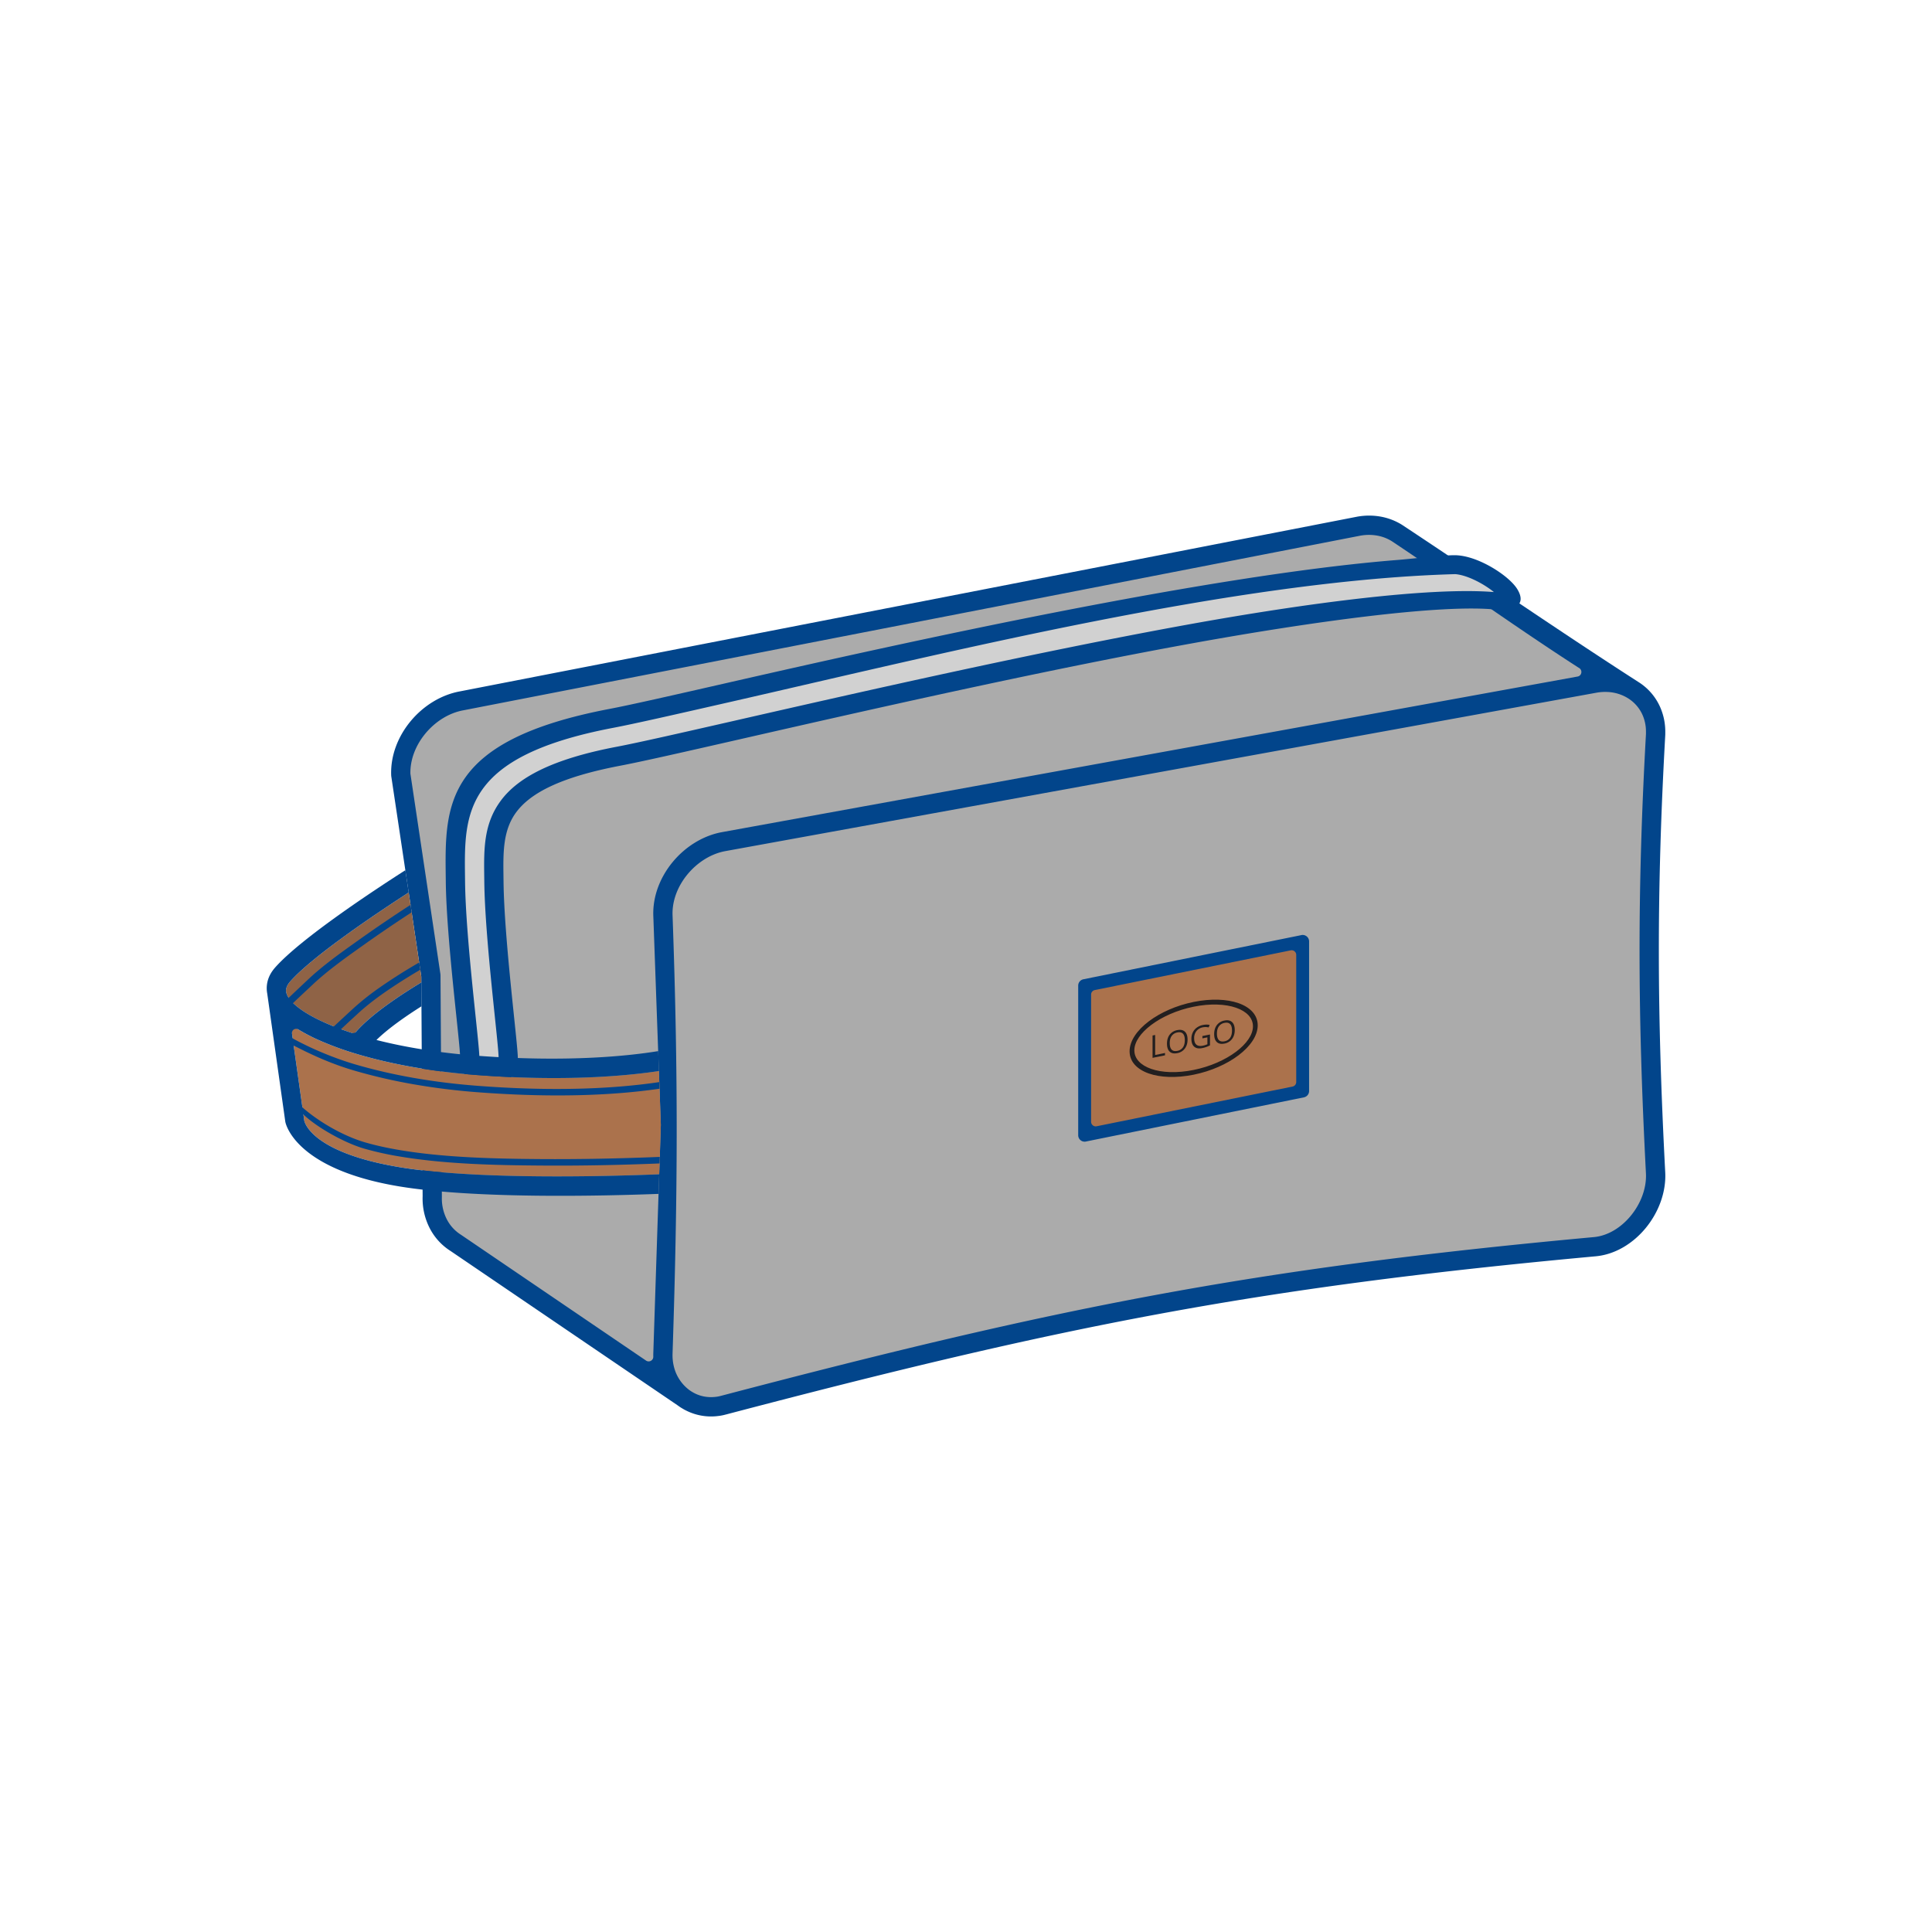
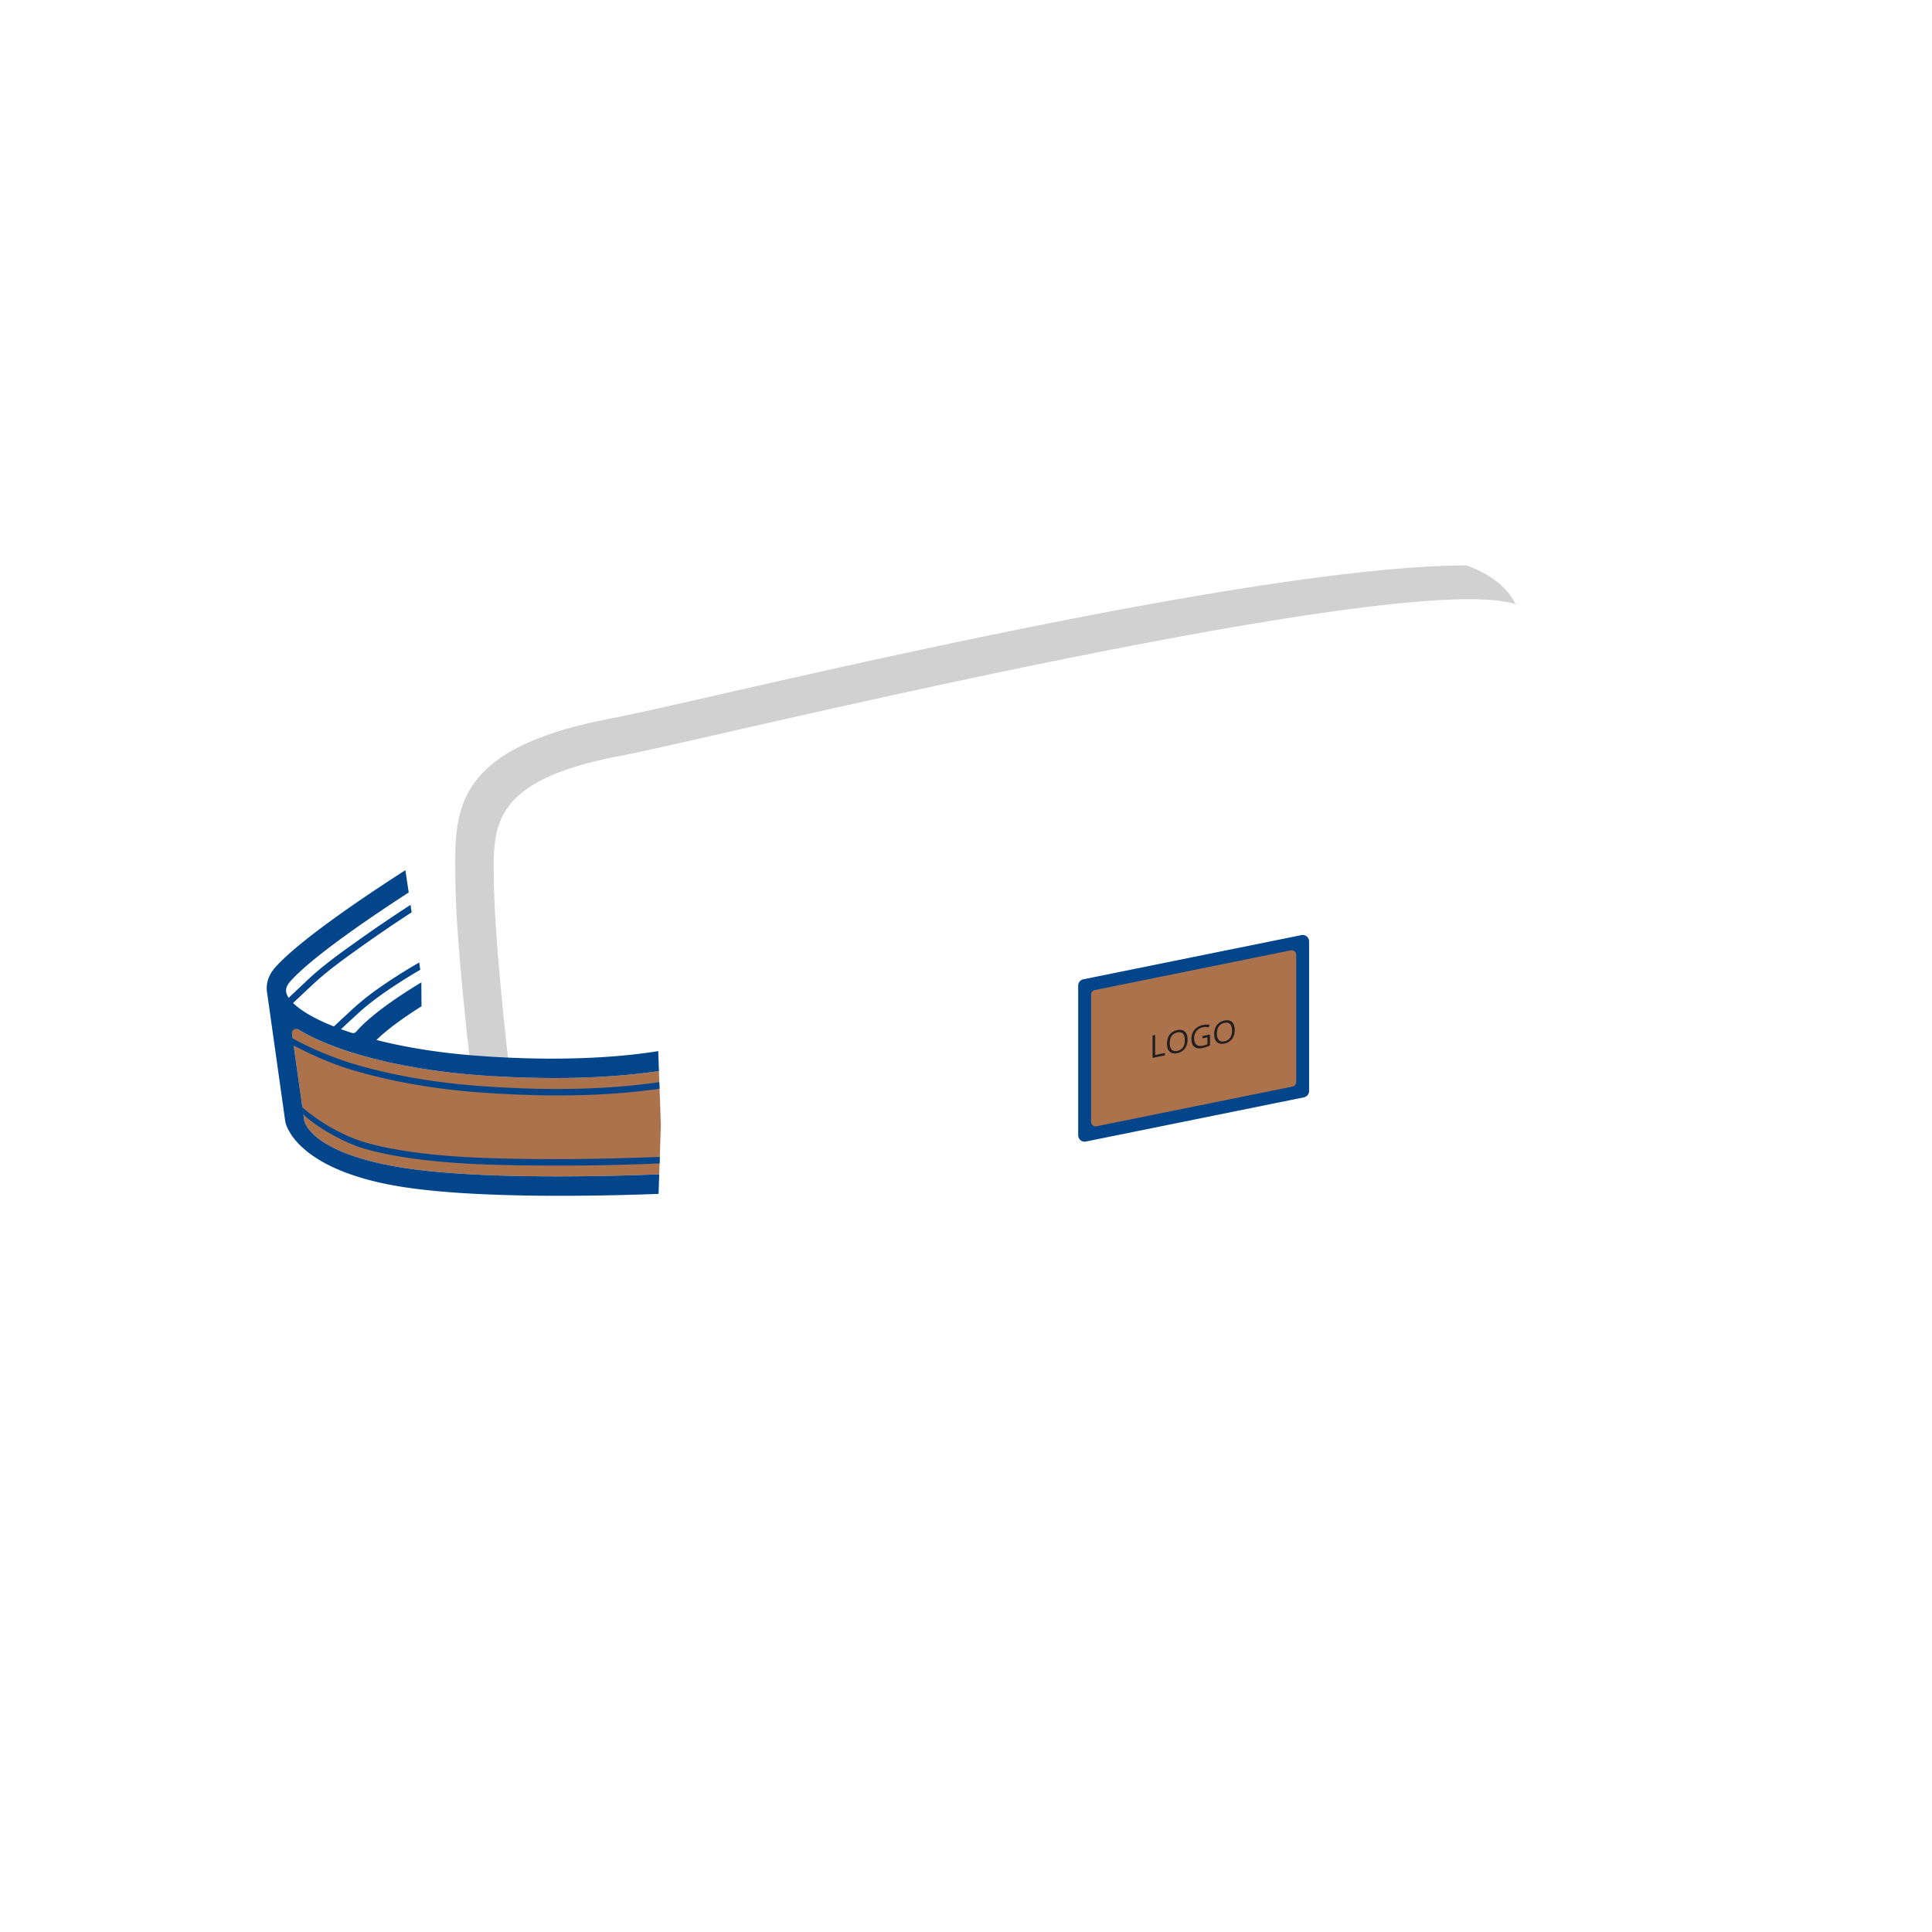
<svg xmlns="http://www.w3.org/2000/svg" id="Layer_1" version="1.1" viewBox="0 0 150 150">
  <defs>
    <style>.st0{fill:#02458b}.st2{fill:#ab724c}.st3{fill:#221f20}</style>
  </defs>
-   <path d="M56.194 109.09c25.956-6.824 40.898-9.843 67.622-12.297 2.628-.242 4.861-3.057 4.721-5.736-.637-12.235-.681-21.758 0-33.991.084-1.518-.609-2.757-1.699-3.461a2.36 2.36 0 0 1-.052-.033l-18.335-12.191c-.825-.514-1.869-.726-2.971-.525L35.84 54.415c-2.597.472-4.818 3.056-4.722 5.737l2.337 15.596.106 17.149c-.051 1.563.694 2.898 1.831 3.606l17.911 12.175c.813.507 1.826.693 2.89.413Z" style="fill:#ababab;fill-rule:evenodd" />
-   <path class="st0" d="M56.003 108.366c12.988-3.414 23.228-5.878 33.579-7.799 10.34-1.918 20.777-3.289 34.166-4.519 1.093-.1 2.118-.747 2.866-1.656.77-.936 1.236-2.137 1.176-3.298-.318-6.117-.489-11.568-.495-17.035-.005-5.467.154-10.919.495-17.036v-.01l.001-.007v-.023l.001-.013v-.12c0-.062 0-.123-.003-.184v-.015a3.183 3.183 0 0 0-.222-1.044v-.002l-.009-.02-.002-.005-.004-.009-.004-.009-.007-.016v-.003l-.004-.007-.008-.019-.008-.018-.004-.009v-.003l-.008-.014-.007-.015-.002-.004-.003-.007-.009-.018-.01-.022-.005-.012-.004-.008-.003-.005-.005-.01a2.922 2.922 0 0 0-1.099-1.181l-.027-.016-.027-.016-.027-.016a3.297 3.297 0 0 0-1.447-.417 3.824 3.824 0 0 0-.888.056L56.324 66.079c-1.133.206-2.19.886-2.953 1.812-.742.901-1.194 2.027-1.154 3.163.446 12.42.41 21.573 0 34.041-.012.369.029.723.115 1.053a3.218 3.218 0 0 0 1.208 1.79l.008.005.109.074.008.005c.109.069.222.132.339.187l.009.004.008.004.026.012.007.003.008.003.005.003.012.005.01.004.012.005.015.007h.002l.017.007.005.002.008.003.006.003.014.006h.002l.046.018.007.003h.002l.008.003c.003 0 .005.002.008.003l.012.005h.001c.173.061.353.106.539.132.255.036.523.039.796.004h.011l.011-.002h.003l.014-.002h.002l.039-.006h.002l.014-.002h.004l.004-.001.012-.002.022-.004.014-.003.011-.002.007-.001h.007l.004-.002.014-.003.013-.003h.006l.008-.003.011-.002h.003l.014-.004h.002l.008-.002a.03.03 0 0 0 .009-.002h.003l.004-.001a.014.014 0 0 0 .007-.002l.008-.002h.002l.014-.004h.003l.009-.003.006-.001h.005l.002-.002a.03.03 0 0 0 .009-.002l.009-.002h.001l.014-.004h.001l.006-.002.007-.002.009-.002h.001l.007-.002.011-.003Zm66.611-56.494c-4.861-3.125-9.923-6.773-14.555-9.854l-.01-.006a3.206 3.206 0 0 0-1.135-.429 3.71 3.71 0 0 0-1.291.005l-.005.001-69.646 13.56c-1.133.206-2.19.886-2.953 1.812-.725.88-1.174 1.976-1.156 3.086 0 .017.001.031.004.047l2.326 15.527a.193.193 0 0 1 .003.033l.005.08v.018l.106 17.16v.013a3.542 3.542 0 0 0 .371 1.717 3.07 3.07 0 0 0 1.114 1.226l14.367 9.767a.353.353 0 0 0 .374.019.353.353 0 0 0 .188-.324 5.424 5.424 0 0 1 .002-.285l.582-17.694v-.025l-.582-16.222c-.054-1.516.532-2.996 1.494-4.165.977-1.187 2.353-2.063 3.843-2.333l66.422-12.079a.354.354 0 0 0 .289-.284.355.355 0 0 0-.158-.373Zm-69.712 57.437a4.476 4.476 0 0 1-.281-.191l-.011-.008-17.607-11.969-.012-.008a4.566 4.566 0 0 1-1.648-1.816 5.021 5.021 0 0 1-.53-2.434v-.013l-.105-17.027a.292.292 0 0 0-.004-.051l-2.326-15.52-.003-.027-.004-.061v-.014c-.052-1.514.534-2.992 1.494-4.158.975-1.185 2.348-2.059 3.835-2.332l69.649-13.561a5.158 5.158 0 0 1 1.824-.013c.605.107 1.17.325 1.67.635l.008.005c6.102 4.035 12.18 8.232 18.325 12.185l.005.003a4.4 4.4 0 0 1 1.827 2.249l.012.034v.003l.011.03.002.005.003.008.003.008.005.016.009.026.003.009.011.035v.003l.011.032.004.012.002.006.005.017.008.027v.005l.004.007.009.032v.004l.009.029.002.006.003.01.002.007.004.014.001.005.018.069v.002l.002.005.023.095.003.013c.07.312.109.639.115.978V57.015l-.001.008v.029l-.002.016v.019l-.001.006v.016c-.341 6.115-.501 11.542-.495 16.953.005 5.411.176 10.841.495 16.959.08 1.542-.521 3.114-1.516 4.323-.987 1.199-2.373 2.057-3.885 2.195-13.334 1.225-23.731 2.59-34.031 4.501-10.289 1.909-20.5 4.366-33.467 7.775l-.021.005-.015.004h-.005l-.016.005h-.005l-.021.007h-.003l-.014.004-.008.002h-.004l-.006.003h-.001l-.011.003-.014.003h-.002l-.017.004-.007.002h-.002l-.011.003-.007.002-.01.002h-.003l-.008.003-.017.004-.02.004-.008.002-.012.003-.017.003H56.1l-.021.005h-.004l-.013.003-.009.002h-.004l-.006.002h-.006l-.02.005h-.001l-.021.004h-.007l-.01.003-.008.001-.01.002h-.007l-.021.005h-.001l-.02.003-.042.006-.021.003-.007.001-.013.002h-.008l-.007.002h-.005a4.308 4.308 0 0 1-2.576-.437h-.001l-.025-.013-.014-.007-.056-.03-.007-.004-.015-.008-.039-.022-.012-.007-.005-.003-.021-.012-.038-.023-.005-.003-.009-.005-.067-.041-.005-.004Z" />
  <path d="M39.454 82.214a1.496 1.496 0 0 1-2.989-.047c0-.031-1.06-9.035-1.107-13.743l-.005-.388c-.062-5.242-.118-9.928 12.109-12.261 1.691-.323 4.995-1.076 9.278-2.053 15.111-3.445 43.703-9.81 57.116-9.821 2.349.831 3.378 2.12 3.826 3.011-6.823-2.243-42.833 5.749-60.285 9.728-4.329.987-7.668 1.748-9.384 2.076-9.759 1.863-9.718 5.366-9.672 9.285l.005.4c.047 4.771 1.107 13.782 1.107 13.813Z" style="fill:#d1d1d1" />
-   <path class="st0" d="M40.201 82.228a2.237 2.237 0 0 1-2.277 2.203 2.237 2.237 0 0 1-2.206-2.277l.002-.079c.02-.975-1.065-9.176-1.109-13.646l-.005-.385c-.066-5.572-.125-10.554 12.719-13.005 1.672-.319 4.94-1.064 9.177-2.03l.077-.018c13.341-3.041 37.102-8.34 51.947-9.518 1.029-.082 3.46-.367 4.399-.367 1.436 0 3.223 1.003 4.188 1.86.305.271.546.54.689.775.843 1.382-.546 1.706-1.661 1.589-4.176-.439-14.092.896-23.664 2.633-11.901 2.159-25.697 5.305-34.913 7.406l-.033.008c-4.323.985-7.656 1.745-9.378 2.073-4.667.891-6.958 2.129-8.056 3.588-1.051 1.394-1.031 3.126-1.009 4.954l.005.403c.045 4.558 1.129 12.778 1.109 13.757l-.002.077Zm72.786-37.652c-16.945.47-39.255 6.039-56.038 9.866l-.117.027c-4.257.97-7.54 1.719-9.23 2.041-11.61 2.216-11.558 6.606-11.5 11.517l.005.391c.044 4.498 1.129 12.711 1.109 13.687l-.002.076a.745.745 0 0 0 .732.755.748.748 0 0 0 .761-.732l.002-.082c.02-.978-1.064-9.186-1.109-13.716l-.005-.397c-.025-2.09-.048-4.07 1.308-5.871v-.003c1.309-1.738 3.879-3.184 8.97-4.155 1.705-.325 5.023-1.081 9.325-2.062l.033-.008c9.216-2.1 23.008-5.245 34.983-7.417 9.262-1.68 18.846-2.925 23.771-2.525-.755-.619-2.043-1.316-2.999-1.392Z" />
-   <path d="M25.136 79.362c.7.318 1.498.619 2.38.898 1.169-1.438 3.652-3.057 5.195-3.987l-.003-.428a.292.292 0 0 0-.004-.051l-.974-6.501c-2.685 1.739-7.473 4.961-9.194 6.904-.179.202-.283.396-.318.58-.06.321.12.684.503 1.067.516.517 1.34 1.032 2.415 1.519Z" style="fill:#8f6346" />
  <path class="st2" d="m22.57 79.536 1.053 7.467c.01.056.46 2.457 7.389 3.615 5.964.996 16.176.714 20.17.554l.126-3.819v-.025l-.15-4.174c-2.374.361-7.225.844-14.204.306-3.461-.267-6.62-.847-9.192-1.61l-.034-.01a24.04 24.04 0 0 1-3.042-1.114c-.824-.373-1.535-.772-2.115-1.189Z" />
  <path class="st0" d="M31.961 70.831a108.711 108.711 0 0 0-3.808 2.591l-.114.081c-1.193.849-2.643 1.882-3.763 2.941-.185.175-1.36 1.268-1.767 1.667a3.796 3.796 0 0 1-.391-.352c.495-.486 1.568-1.49 1.777-1.688 1.145-1.087 2.614-2.133 3.822-2.993l.114-.081a110.48 110.48 0 0 1 4.043-2.745l.086.578Zm-6.181 8.998c.369-.354 1.587-1.477 1.762-1.635a20.636 20.636 0 0 1 1.924-1.515 42.22 42.22 0 0 1 2.787-1.781l.292-.173.085.567-.084.049a42.013 42.013 0 0 0-2.76 1.763c-.632.445-1.247.917-1.794 1.402a116.91 116.91 0 0 0-1.657 1.534 24.199 24.199 0 0 1-.555-.213ZM23.259 85.777c1.341 1.252 3.356 2.406 5.058 2.908.949.279 1.92.473 2.737.61 1.753.293 3.599.46 5.445.557 1.86.098 3.699.125 5.442.138 1.53.011 3.083 0 4.652-.029 1.551-.029 3.097-.077 4.632-.14l-.017.508c-1.513.062-3.028.109-4.541.137-1.532.029-3.087.039-4.664.027-1.767-.013-3.625-.039-5.465-.137-1.856-.098-3.718-.267-5.5-.565a24.336 24.336 0 0 1-2.8-.624c-1.62-.477-3.963-1.823-4.897-2.861l-.084-.528Zm-.626-5.205.031.015c1.253.704 3.122 1.529 4.933 2.057l.034.01c1.469.428 2.975.769 4.487 1.034 1.633.286 3.273.484 4.882.608 2.579.199 5.263.297 7.911.23 2.137-.053 4.254-.213 6.276-.513l.019.515c-2.004.291-4.1.448-6.216.5-2.671.067-5.372-.032-7.962-.231a51.425 51.425 0 0 1-4.929-.615 42.523 42.523 0 0 1-4.544-1.048l-.034-.01c-1.814-.528-3.364-1.245-4.82-2.001l-.069-.552Z" />
  <path class="st0" d="m22.67 80.247.953 6.756c.01.056.46 2.457 7.389 3.615 5.964.996 16.176.714 20.17.554l-.05 1.52c-4.231.162-14.217.408-20.167-.586-8.208-1.371-8.811-4.999-8.813-5.009l-.006-.042-1.397-9.909a2.208 2.208 0 0 1 0-.838c.079-.416.281-.817.617-1.196 1.977-2.233 7.596-5.943 10.107-7.55l.259 1.729c-2.685 1.739-7.473 4.961-9.194 6.904-.179.202-.283.396-.318.58-.06.321.12.684.503 1.067.516.517 1.34 1.032 2.415 1.519.641.291 1.365.569 2.159.827.136.044.266.013.352-.085 1.215-1.397 3.576-2.935 5.064-3.831l.012 1.856c-1.175.742-2.574 1.707-3.497 2.616 2.218.564 4.821.992 7.646 1.21 7.271.56 12.128 0 14.231-.347l.056 1.547c-2.374.361-7.225.844-14.204.306-3.461-.267-6.62-.847-9.192-1.61l-.034-.01a24.04 24.04 0 0 1-3.042-1.114 13.979 13.979 0 0 1-1.504-.786.348.348 0 0 0-.368-.014c-.11.066-.162.185-.143.322Z" />
  <path class="st2" d="m84.211 88.14 16.927-3.43V73.09l-16.927 3.43v11.62z" />
  <path class="st0" d="m85.143 87.443 15.207-3.082a.357.357 0 0 0 .289-.353v-9.869a.351.351 0 0 0-.132-.279.348.348 0 0 0-.299-.074l-15.207 3.082a.357.357 0 0 0-.289.353v9.869c0 .112.046.208.132.279.086.071.19.096.299.074Zm16.093-2.245-16.869 3.418-.023.005a.5.5 0 0 1-.633-.482v-11.62a.502.502 0 0 1 .402-.488l16.869-3.418.023-.005a.5.5 0 0 1 .633.482v11.62a.502.502 0 0 1-.402.488Z" />
-   <path class="st3" d="M92.675 77.79c1.354-.274 2.583-.219 3.475.092.926.323 1.499.924 1.499 1.725s-.573 1.634-1.499 2.332c-.892.672-2.121 1.226-3.475 1.5s-2.583.219-3.475-.092c-.926-.323-1.499-.923-1.499-1.725s.573-1.634 1.499-2.332c.892-.672 2.121-1.226 3.475-1.5Zm3.297.452c-.84-.293-2.006-.343-3.297-.082-1.291.262-2.457.785-3.297 1.418-.808.609-1.307 1.314-1.307 1.97s.499 1.159 1.307 1.44c.84.293 2.006.344 3.297.082 1.291-.261 2.457-.785 3.297-1.418.808-.609 1.307-1.314 1.307-1.97s-.499-1.159-1.307-1.44Z" />
  <path class="st3" d="M89.484 82.131v-1.735l.202-.041v1.553l.765-.155v.182l-.967.196Zm2.719-1.421c0 .278-.07.511-.211.698a.931.931 0 0 1-.586.357c-.256.052-.453.014-.592-.115-.139-.128-.209-.335-.209-.619 0-.283.07-.516.209-.7a.943.943 0 0 1 .593-.353c.25-.051.444-.011.585.119.14.13.21.334.21.613Zm-1.383.28c0 .235.05.403.15.505.1.101.246.132.436.094a.668.668 0 0 0 .436-.27c.098-.141.147-.329.147-.565 0-.233-.048-.401-.147-.501-.098-.101-.242-.132-.434-.093a.68.68 0 0 0-.439.271c-.1.142-.15.328-.15.56Zm2.533-.552.59-.12v.844a2.226 2.226 0 0 1-.61.213c-.263.053-.467.016-.614-.11-.146-.127-.219-.331-.219-.613 0-.181.036-.346.109-.496a.984.984 0 0 1 .313-.374 1.21 1.21 0 0 1 .479-.204c.185-.037.358-.039.517-.003l-.078.194a1.08 1.08 0 0 0-.452-.008.814.814 0 0 0-.495.289.87.87 0 0 0-.178.559c0 .234.057.401.171.498.114.098.282.124.504.08.12-.024.237-.062.352-.113v-.535l-.388.079v-.18Zm2.513-.471c0 .278-.07.511-.211.698a.931.931 0 0 1-.586.357c-.256.052-.453.014-.592-.115-.139-.128-.209-.334-.209-.619 0-.283.07-.516.209-.7a.949.949 0 0 1 .593-.354c.25-.051.444-.011.585.119.14.13.21.334.21.612Zm-1.383.28c0 .235.05.403.15.505.1.101.246.132.436.094a.668.668 0 0 0 .436-.27c.098-.141.147-.329.147-.565 0-.233-.048-.401-.147-.501-.098-.101-.242-.132-.434-.093a.68.68 0 0 0-.439.272c-.1.142-.15.328-.15.56Z" />
</svg>